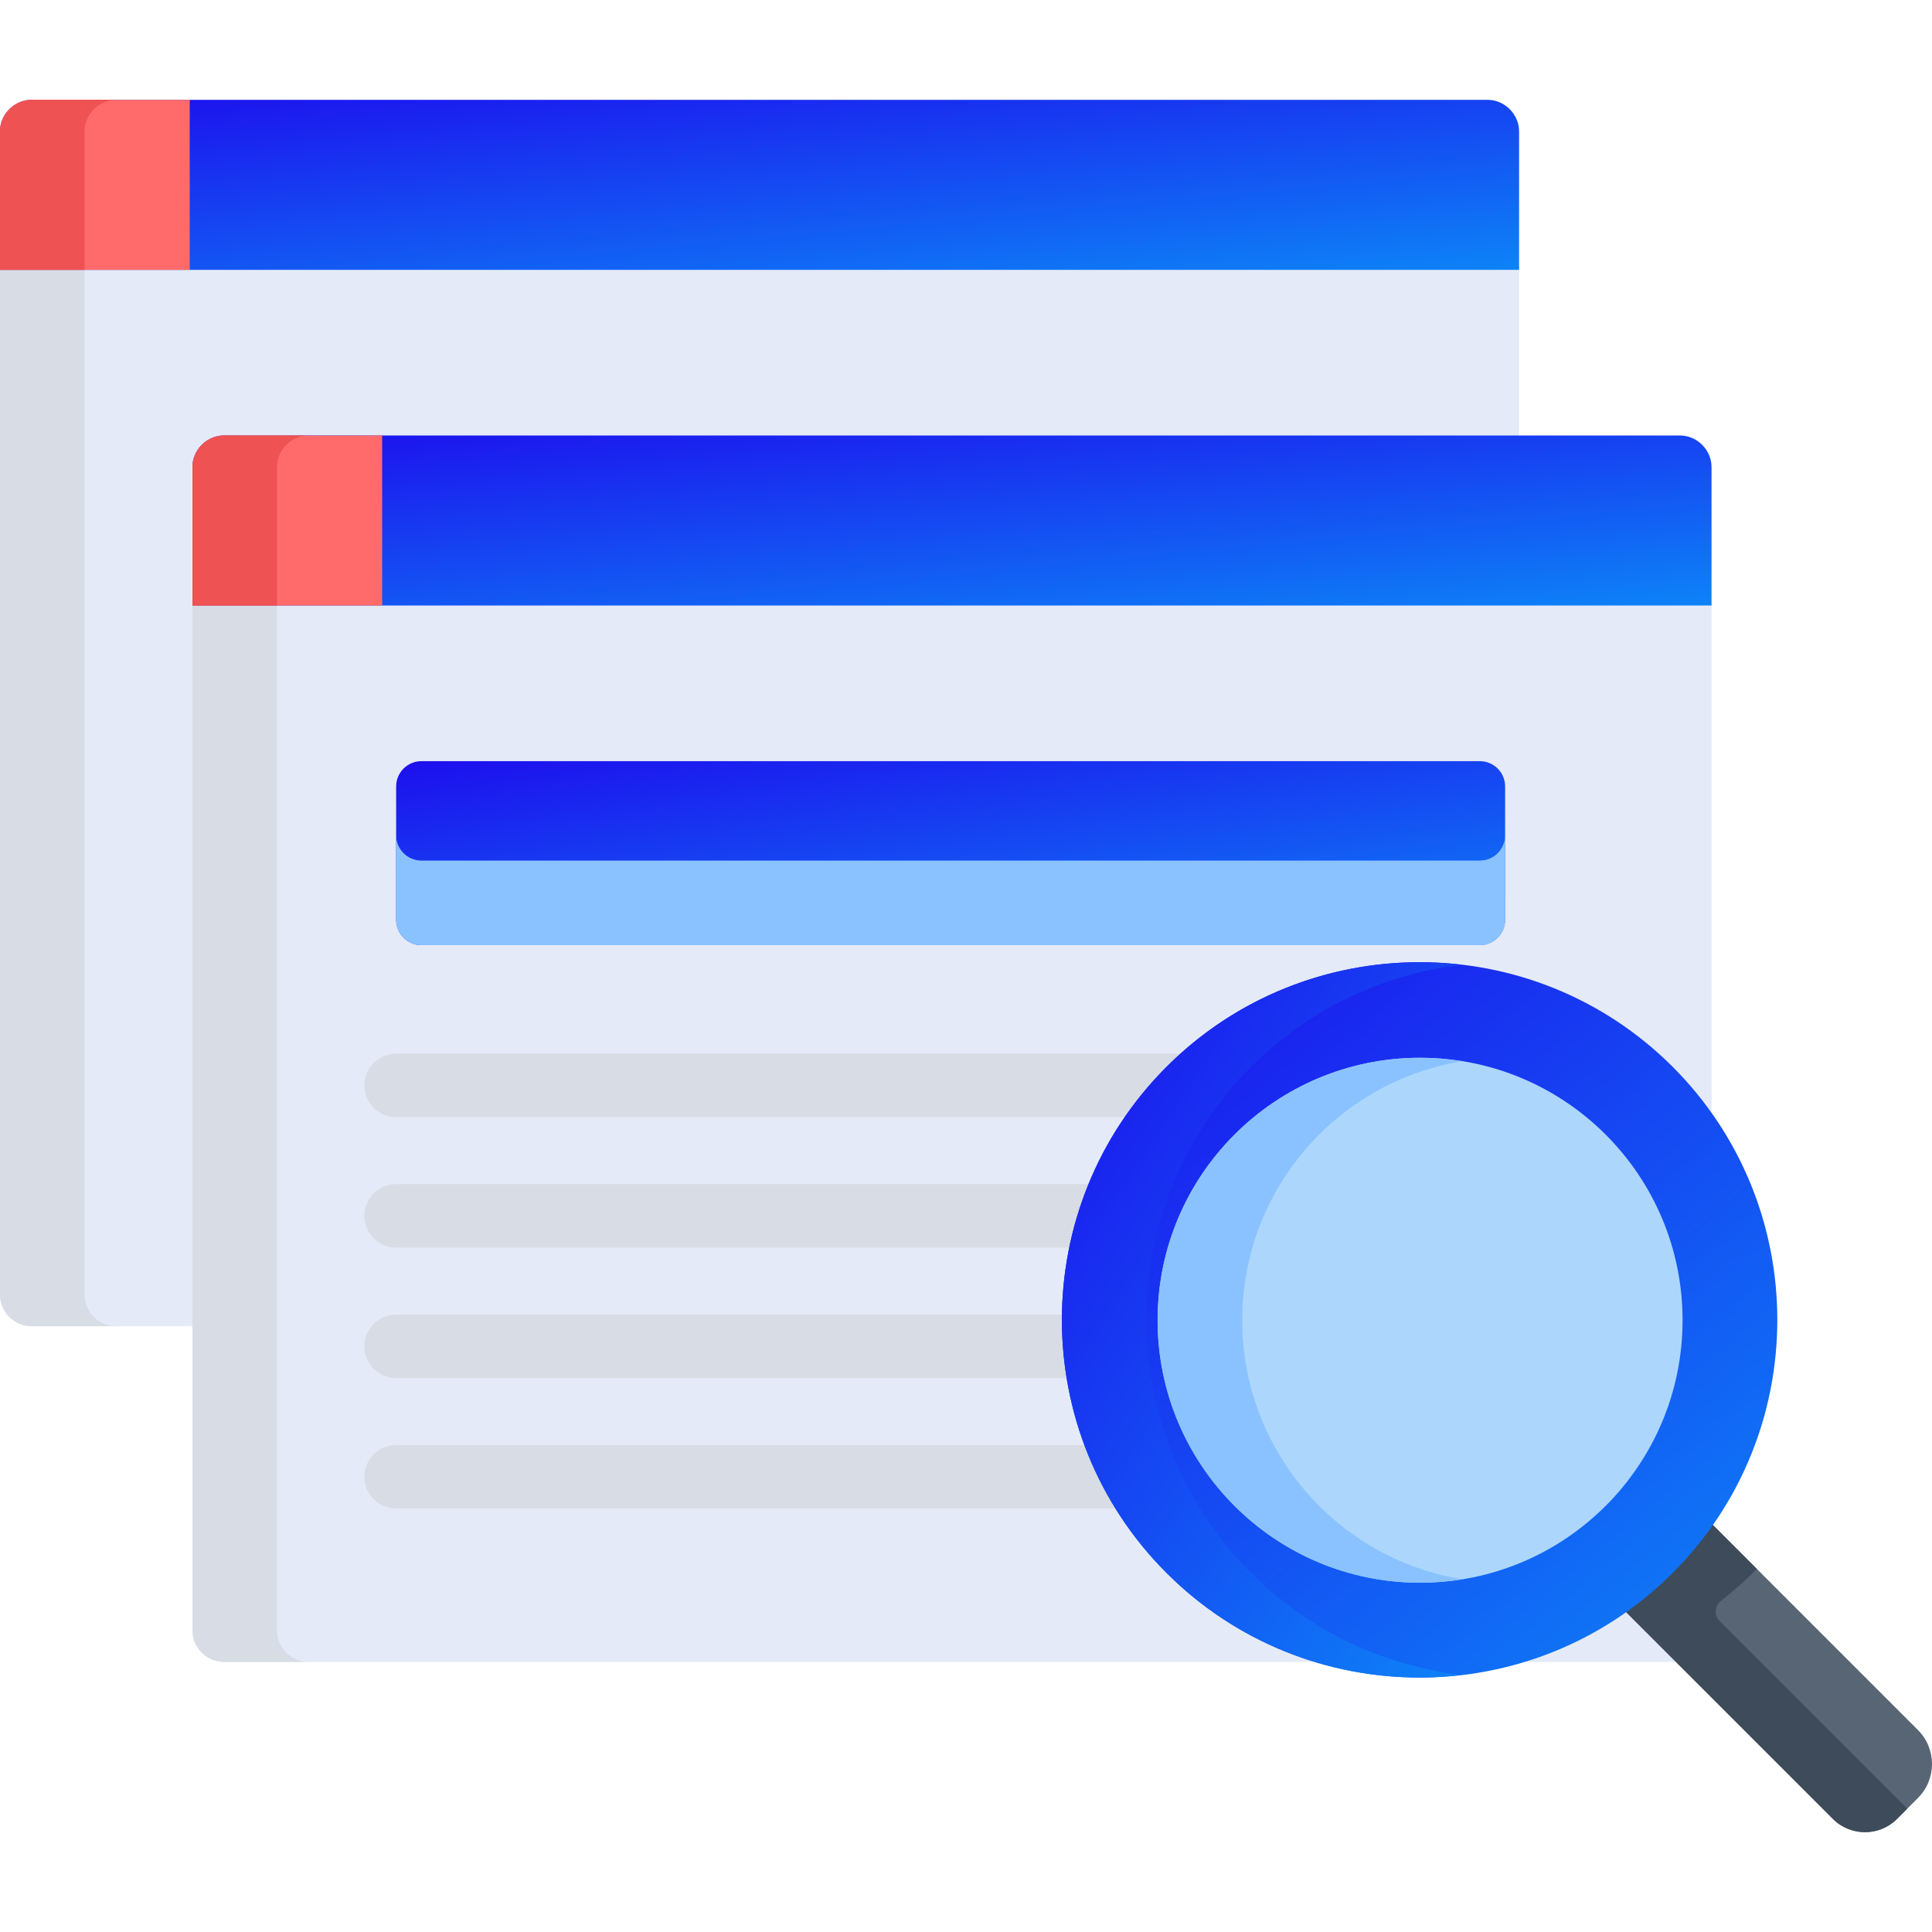
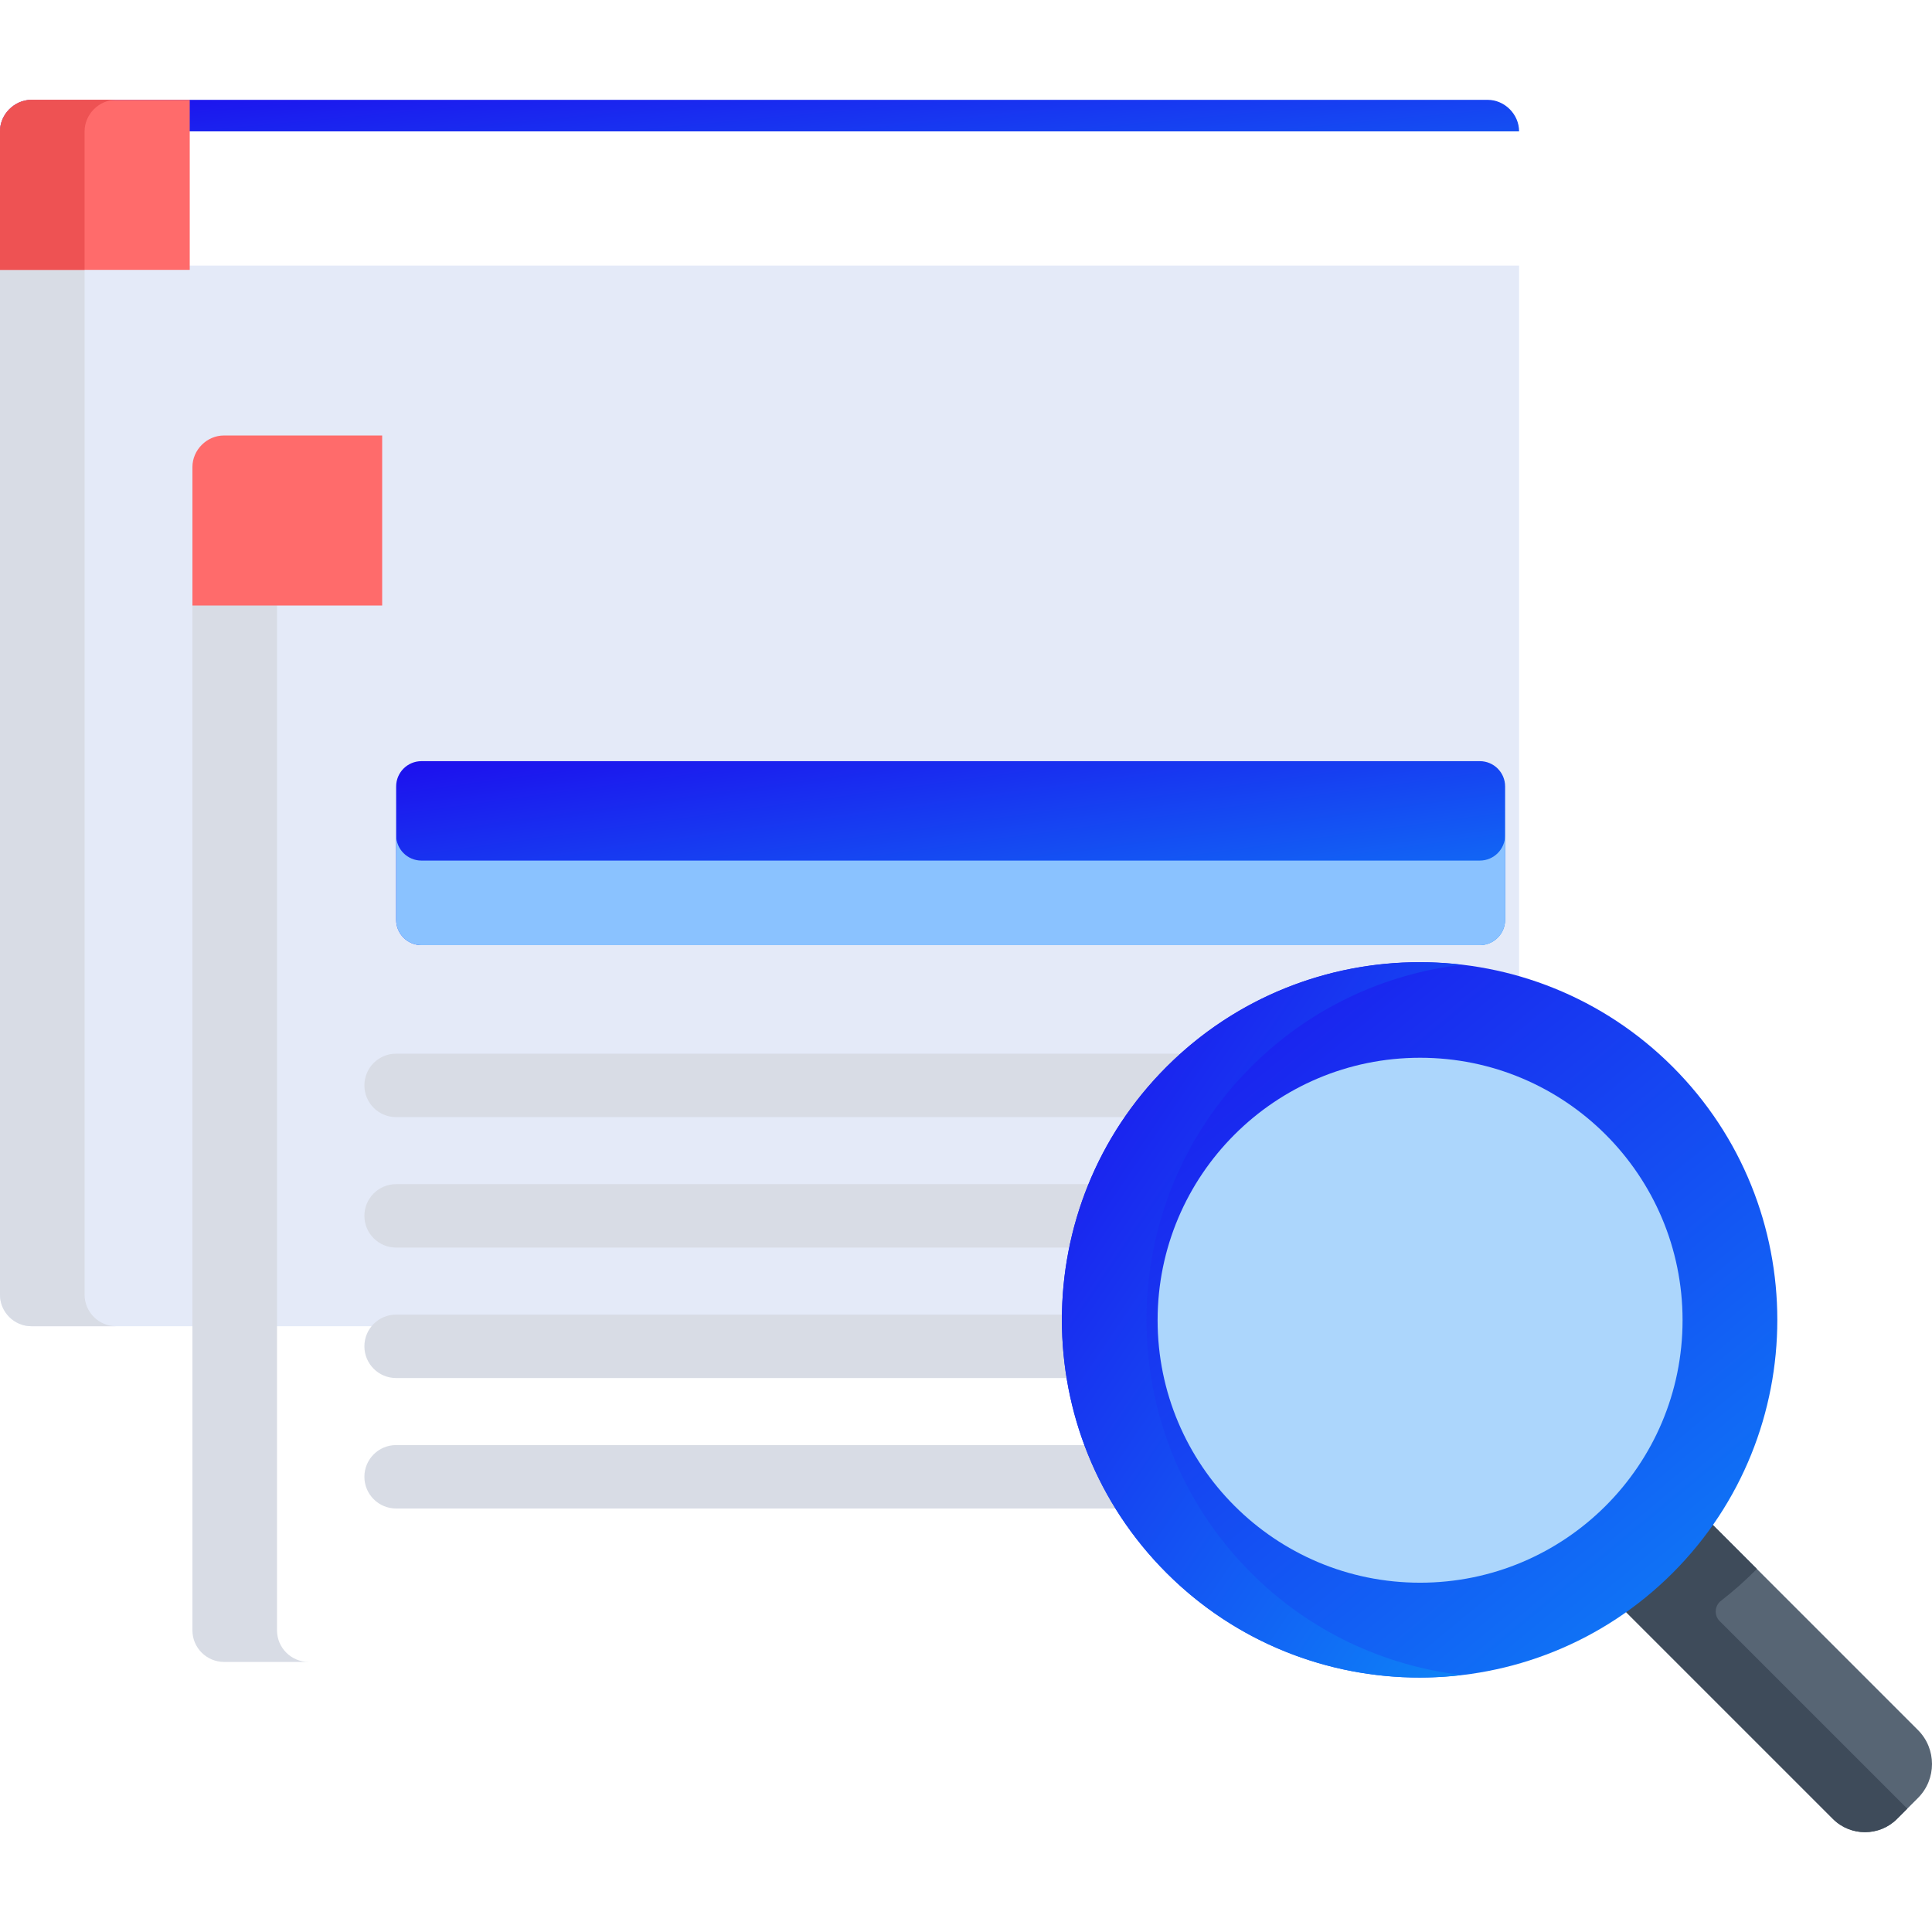
<svg xmlns="http://www.w3.org/2000/svg" width="120" height="120" viewBox="0 0 120 120" fill="none">
  <g clip-path="url(#clip0_20_2437)">
    <path d="M0 16.496V80.416C0 81.493 0.881 82.374 1.958 82.374H92.228C93.402 82.374 94.353 81.423 94.353 80.249V16.496H0Z" fill="#E4EAF8" />
    <path d="M5.254 80.416V16.496H0V80.416C0 81.493 0.881 82.374 1.958 82.374H7.211C6.135 82.374 5.254 81.493 5.254 80.416Z" fill="#D8DCE5" />
-     <path d="M92.395 6.201H1.958C0.897 6.201 0 7.098 0 8.159V16.761H94.353V8.159C94.353 7.098 93.457 6.201 92.395 6.201Z" fill="url(#paint0_linear_20_2437)" />
+     <path d="M92.395 6.201H1.958C0.897 6.201 0 7.098 0 8.159H94.353V8.159C94.353 7.098 93.457 6.201 92.395 6.201Z" fill="url(#paint0_linear_20_2437)" />
    <path d="M11.785 6.201H1.958C0.897 6.201 0 7.098 0 8.159V16.761H11.785V6.201Z" fill="#FF6B6B" />
    <path d="M7.211 6.201H1.958C0.897 6.201 0 7.098 0 8.159V16.761H5.254V8.159C5.254 7.098 6.15 6.201 7.211 6.201Z" fill="#EE5253" />
-     <path d="M11.952 37.346V101.266C11.952 102.343 12.833 103.224 13.91 103.224H104.18C105.354 103.224 106.306 102.272 106.306 101.099V37.346H11.952Z" fill="#E4EAF8" />
    <path d="M17.206 101.266V37.346H11.952V101.266C11.952 102.343 12.833 103.224 13.91 103.224H19.164C18.087 103.224 17.206 102.343 17.206 101.266Z" fill="#D8DCE5" />
-     <path d="M104.348 27.049H13.91C12.849 27.049 11.952 27.945 11.952 29.007V37.608H106.306V29.007C106.306 27.945 105.409 27.049 104.348 27.049Z" fill="url(#paint1_linear_20_2437)" />
    <path d="M91.913 47.277H26.177C25.309 47.277 24.605 47.981 24.605 48.85V57.131C24.605 57.999 25.309 58.703 26.177 58.703H91.913C92.782 58.703 93.486 57.999 93.486 57.131V48.85C93.486 47.981 92.782 47.277 91.913 47.277Z" fill="url(#paint2_linear_20_2437)" />
    <path d="M91.913 53.452H26.177C25.309 53.452 24.605 52.748 24.605 51.879V57.132C24.605 58.001 25.309 58.705 26.177 58.705H91.913C92.782 58.705 93.486 58.001 93.486 57.132V51.879C93.486 52.748 92.782 53.452 91.913 53.452Z" fill="#8AC2FF" />
    <path d="M93.485 69.386H24.603C23.515 69.386 22.633 68.504 22.633 67.415C22.633 66.327 23.515 65.445 24.603 65.445H93.485C94.573 65.445 95.455 66.327 95.455 67.415C95.455 68.504 94.573 69.386 93.485 69.386Z" fill="#D8DCE5" />
    <path d="M93.485 77.489H24.604C23.515 77.489 22.633 76.607 22.633 75.519C22.633 74.431 23.515 73.549 24.604 73.549H93.485C94.573 73.549 95.456 74.431 95.456 75.519C95.456 76.607 94.573 77.489 93.485 77.489Z" fill="#D8DCE5" />
    <path d="M93.485 85.593H24.604C23.515 85.593 22.633 84.711 22.633 83.623C22.633 82.534 23.515 81.652 24.604 81.652H93.485C94.573 81.652 95.456 82.534 95.456 83.623C95.455 84.711 94.573 85.593 93.485 85.593Z" fill="#D8DCE5" />
    <path d="M93.485 93.696H24.604C23.515 93.696 22.633 92.814 22.633 91.726C22.633 90.638 23.515 89.756 24.604 89.756H93.485C94.573 89.756 95.456 90.638 95.456 91.726C95.455 92.814 94.573 93.696 93.485 93.696Z" fill="#D8DCE5" />
    <path d="M23.737 27.049H13.91C12.849 27.049 11.952 27.945 11.952 29.007V37.608H23.737V27.049Z" fill="#FF6B6B" />
-     <path d="M19.164 27.049H13.91C12.849 27.049 11.952 27.945 11.952 29.007V37.608H17.206V29.007C17.206 27.945 18.102 27.049 19.164 27.049Z" fill="#EE5253" />
    <path d="M103.757 97.562C104.691 96.629 105.524 95.632 106.258 94.586C106.691 95.018 118.675 107.003 119.131 107.459C120.29 108.618 120.29 110.514 119.131 111.673L117.824 112.98C116.731 114.073 114.942 114.073 113.85 112.98C112.979 112.11 101.363 100.494 100.869 100C101.883 99.281 102.85 98.469 103.757 97.562Z" fill="#576574" />
    <path d="M106.893 99.429C107.668 98.828 108.413 98.169 109.12 97.452C109.12 97.45 109.12 97.449 109.12 97.448C107.546 95.874 106.387 94.715 106.258 94.586C105.524 95.632 104.691 96.628 103.757 97.562C102.85 98.469 101.883 99.281 100.869 100C101.363 100.494 112.979 112.11 113.85 112.98C114.942 114.073 116.731 114.073 117.824 112.98L118.463 112.341C116.21 110.087 109.087 102.965 106.812 100.69C106.453 100.331 106.492 99.74 106.893 99.429Z" fill="#3E4B5A" />
    <path d="M72.456 97.698C81.123 106.365 95.226 106.365 103.893 97.698C112.559 89.031 112.559 74.929 103.893 66.262C95.225 57.595 81.123 57.595 72.456 66.262C63.789 74.929 63.789 89.031 72.456 97.698Z" fill="url(#paint3_linear_20_2437)" />
    <path d="M77.71 97.698C69.043 89.031 69.043 74.929 77.71 66.262C81.375 62.596 86.013 60.487 90.801 59.922C84.269 59.151 77.458 61.26 72.456 66.262C63.789 74.929 63.789 89.031 72.456 97.698C77.458 102.7 84.269 104.809 90.801 104.038C86.013 103.472 81.375 101.364 77.71 97.698Z" fill="url(#paint4_linear_20_2437)" />
    <path d="M88.204 98.305C97.208 98.305 104.507 91.006 104.507 82.002C104.507 72.998 97.208 65.699 88.204 65.699C79.2 65.699 71.901 72.998 71.901 82.002C71.901 91.006 79.2 98.305 88.204 98.305Z" fill="#ACD6FC" />
-     <path d="M77.156 82.003C77.156 73.894 83.077 67.171 90.831 65.915C89.976 65.776 89.099 65.701 88.204 65.701C79.201 65.701 71.902 73 71.902 82.003C71.902 91.007 79.201 98.305 88.204 98.305C89.099 98.305 89.976 98.231 90.831 98.092C83.077 96.835 77.156 90.112 77.156 82.003Z" fill="#8AC2FF" />
  </g>
  <defs>
    <linearGradient id="paint0_linear_20_2437" x1="-34.012" y1="6.89" x2="-30.513" y2="44.648" gradientUnits="userSpaceOnUse">
      <stop stop-color="#1F00EC" />
      <stop offset="1" stop-color="#00E5FF" />
    </linearGradient>
    <linearGradient id="paint1_linear_20_2437" x1="-22.059" y1="27.738" x2="-18.56" y2="65.496" gradientUnits="userSpaceOnUse">
      <stop stop-color="#1F00EC" />
      <stop offset="1" stop-color="#00E5FF" />
    </linearGradient>
    <linearGradient id="paint2_linear_20_2437" x1="-0.225" y1="48.023" x2="5.33" y2="88.468" gradientUnits="userSpaceOnUse">
      <stop stop-color="#1F00EC" />
      <stop offset="1" stop-color="#00E5FF" />
    </linearGradient>
    <linearGradient id="paint3_linear_20_2437" x1="49.938" y1="62.66" x2="128.664" y2="157.734" gradientUnits="userSpaceOnUse">
      <stop stop-color="#1F00EC" />
      <stop offset="1" stop-color="#00E5FF" />
    </linearGradient>
    <linearGradient id="paint4_linear_20_2437" x1="57" y1="62.665" x2="131.313" y2="112.856" gradientUnits="userSpaceOnUse">
      <stop stop-color="#1F00EC" />
      <stop offset="1" stop-color="#00E5FF" />
    </linearGradient>
    <clipPath id="clip0_20_2437">
      <rect width="120" height="120" fill="white" />
    </clipPath>
  </defs>
</svg>